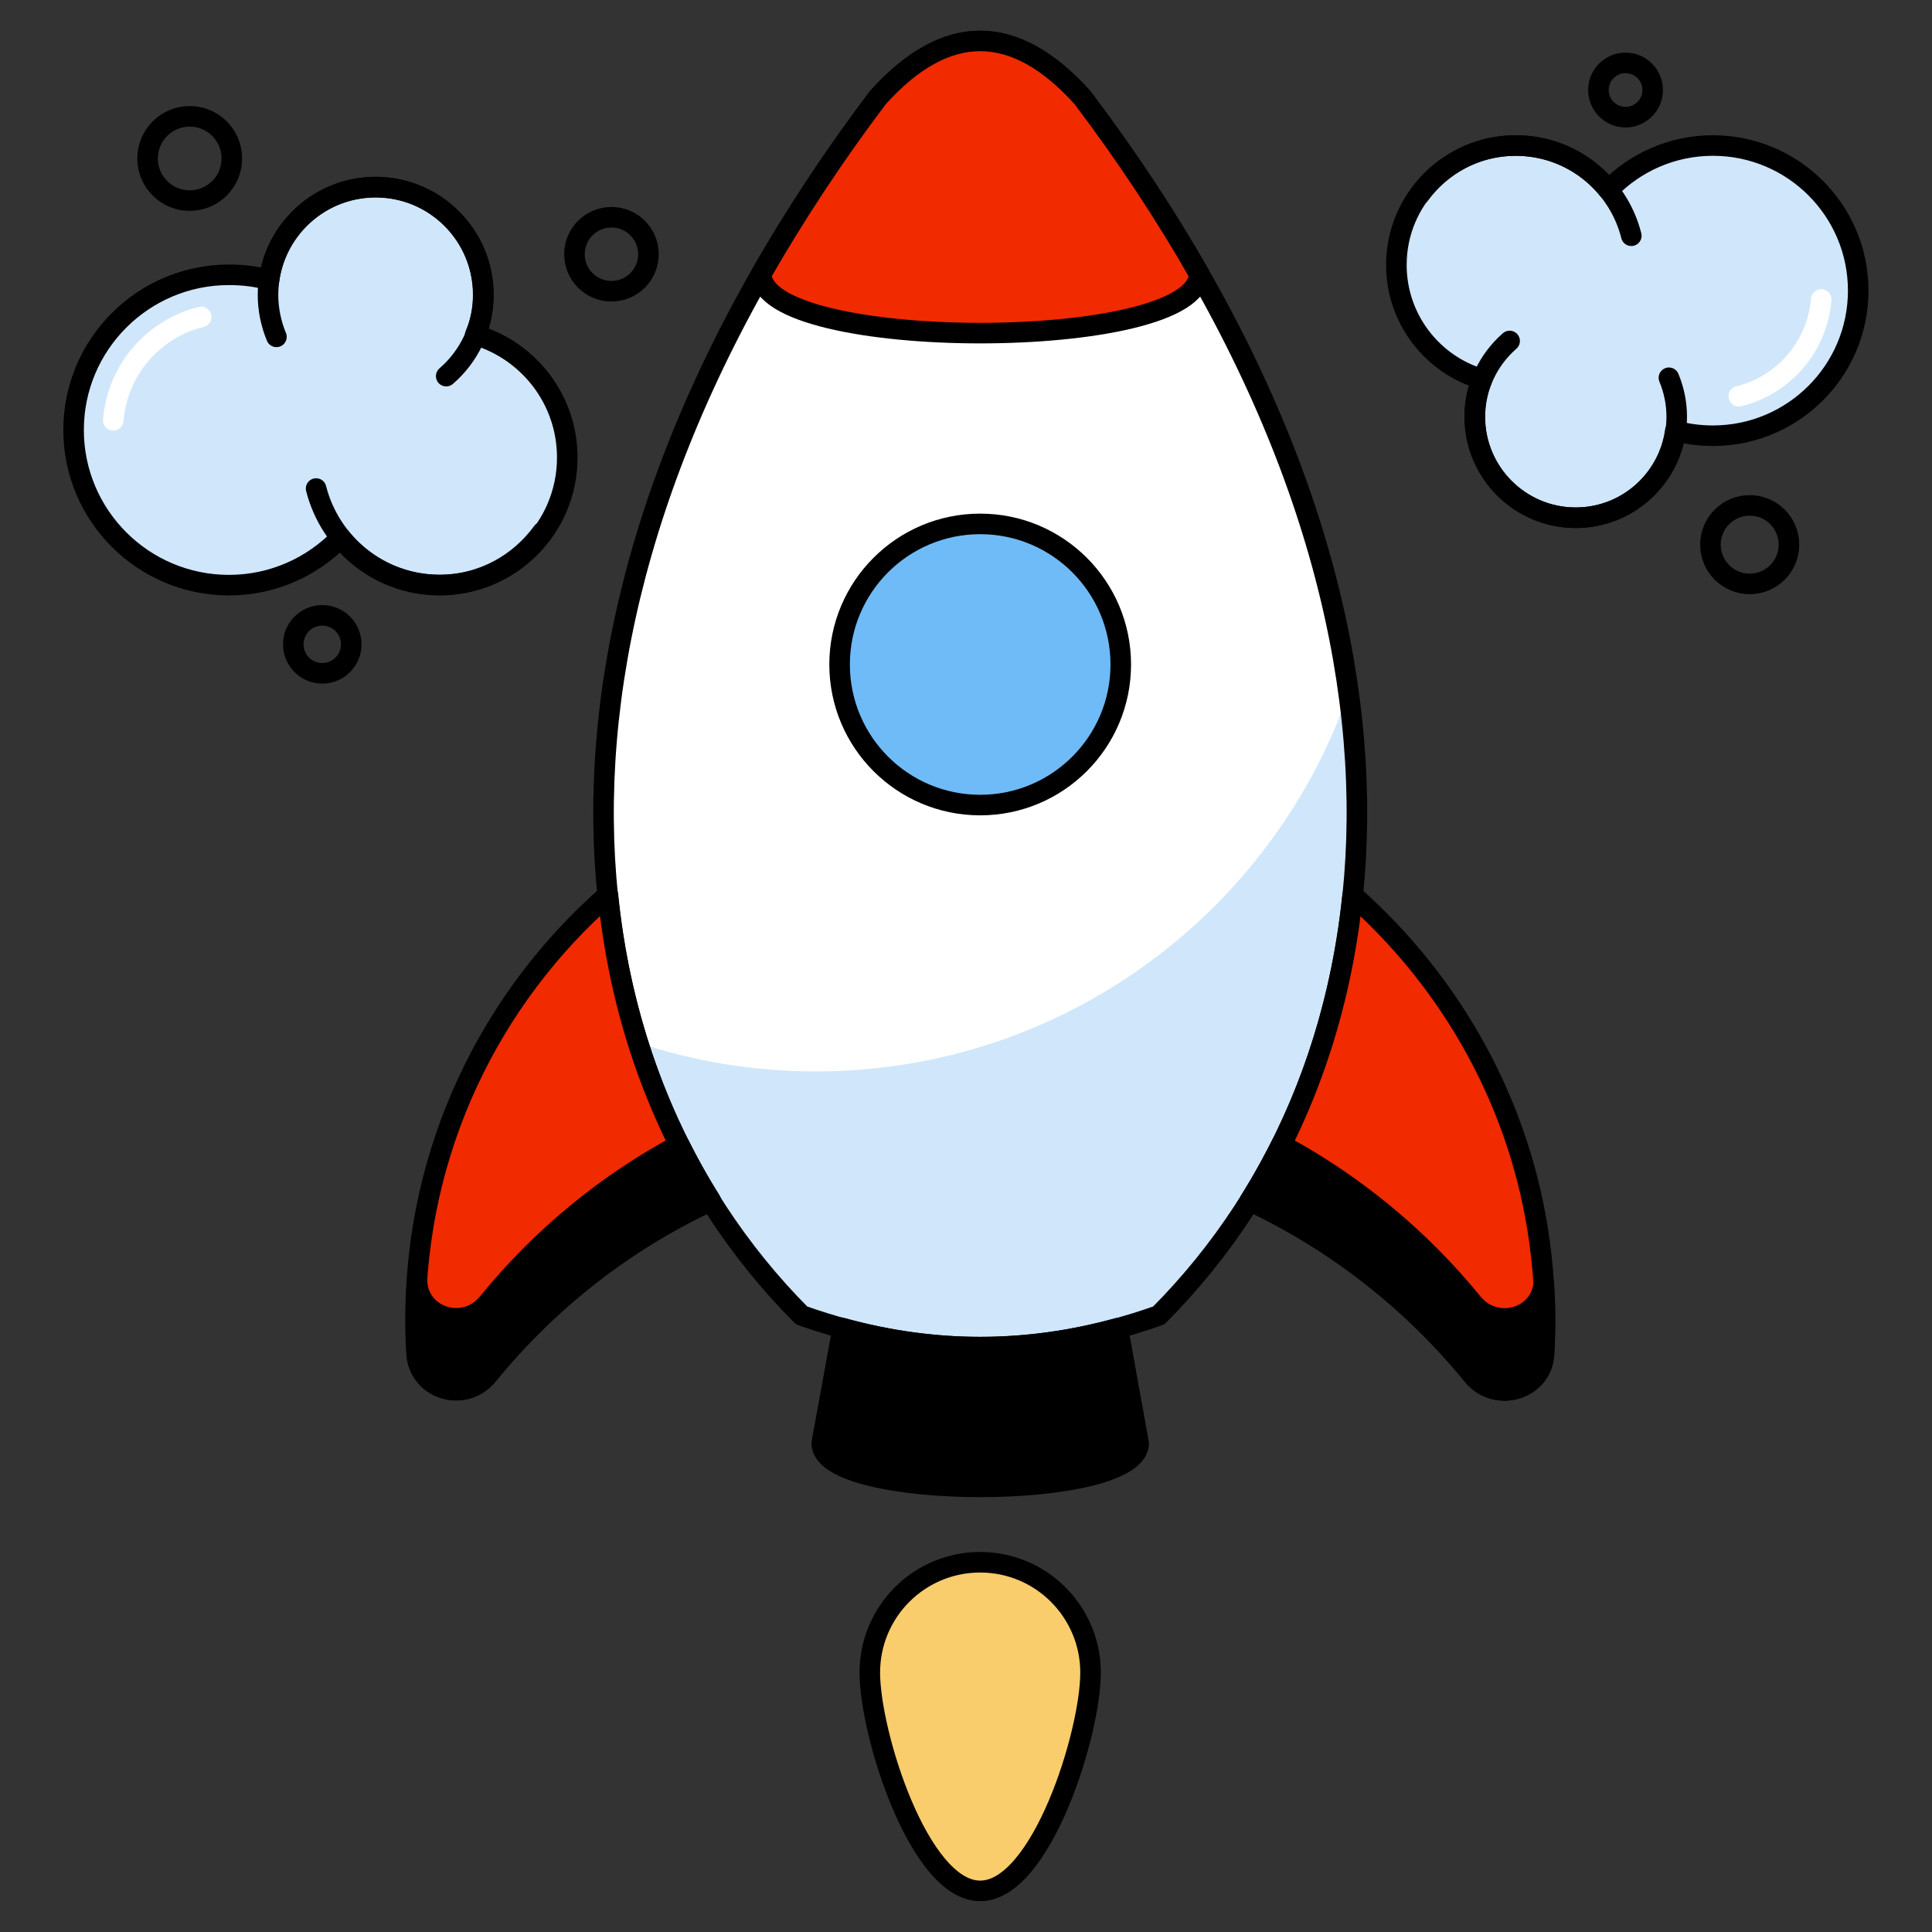
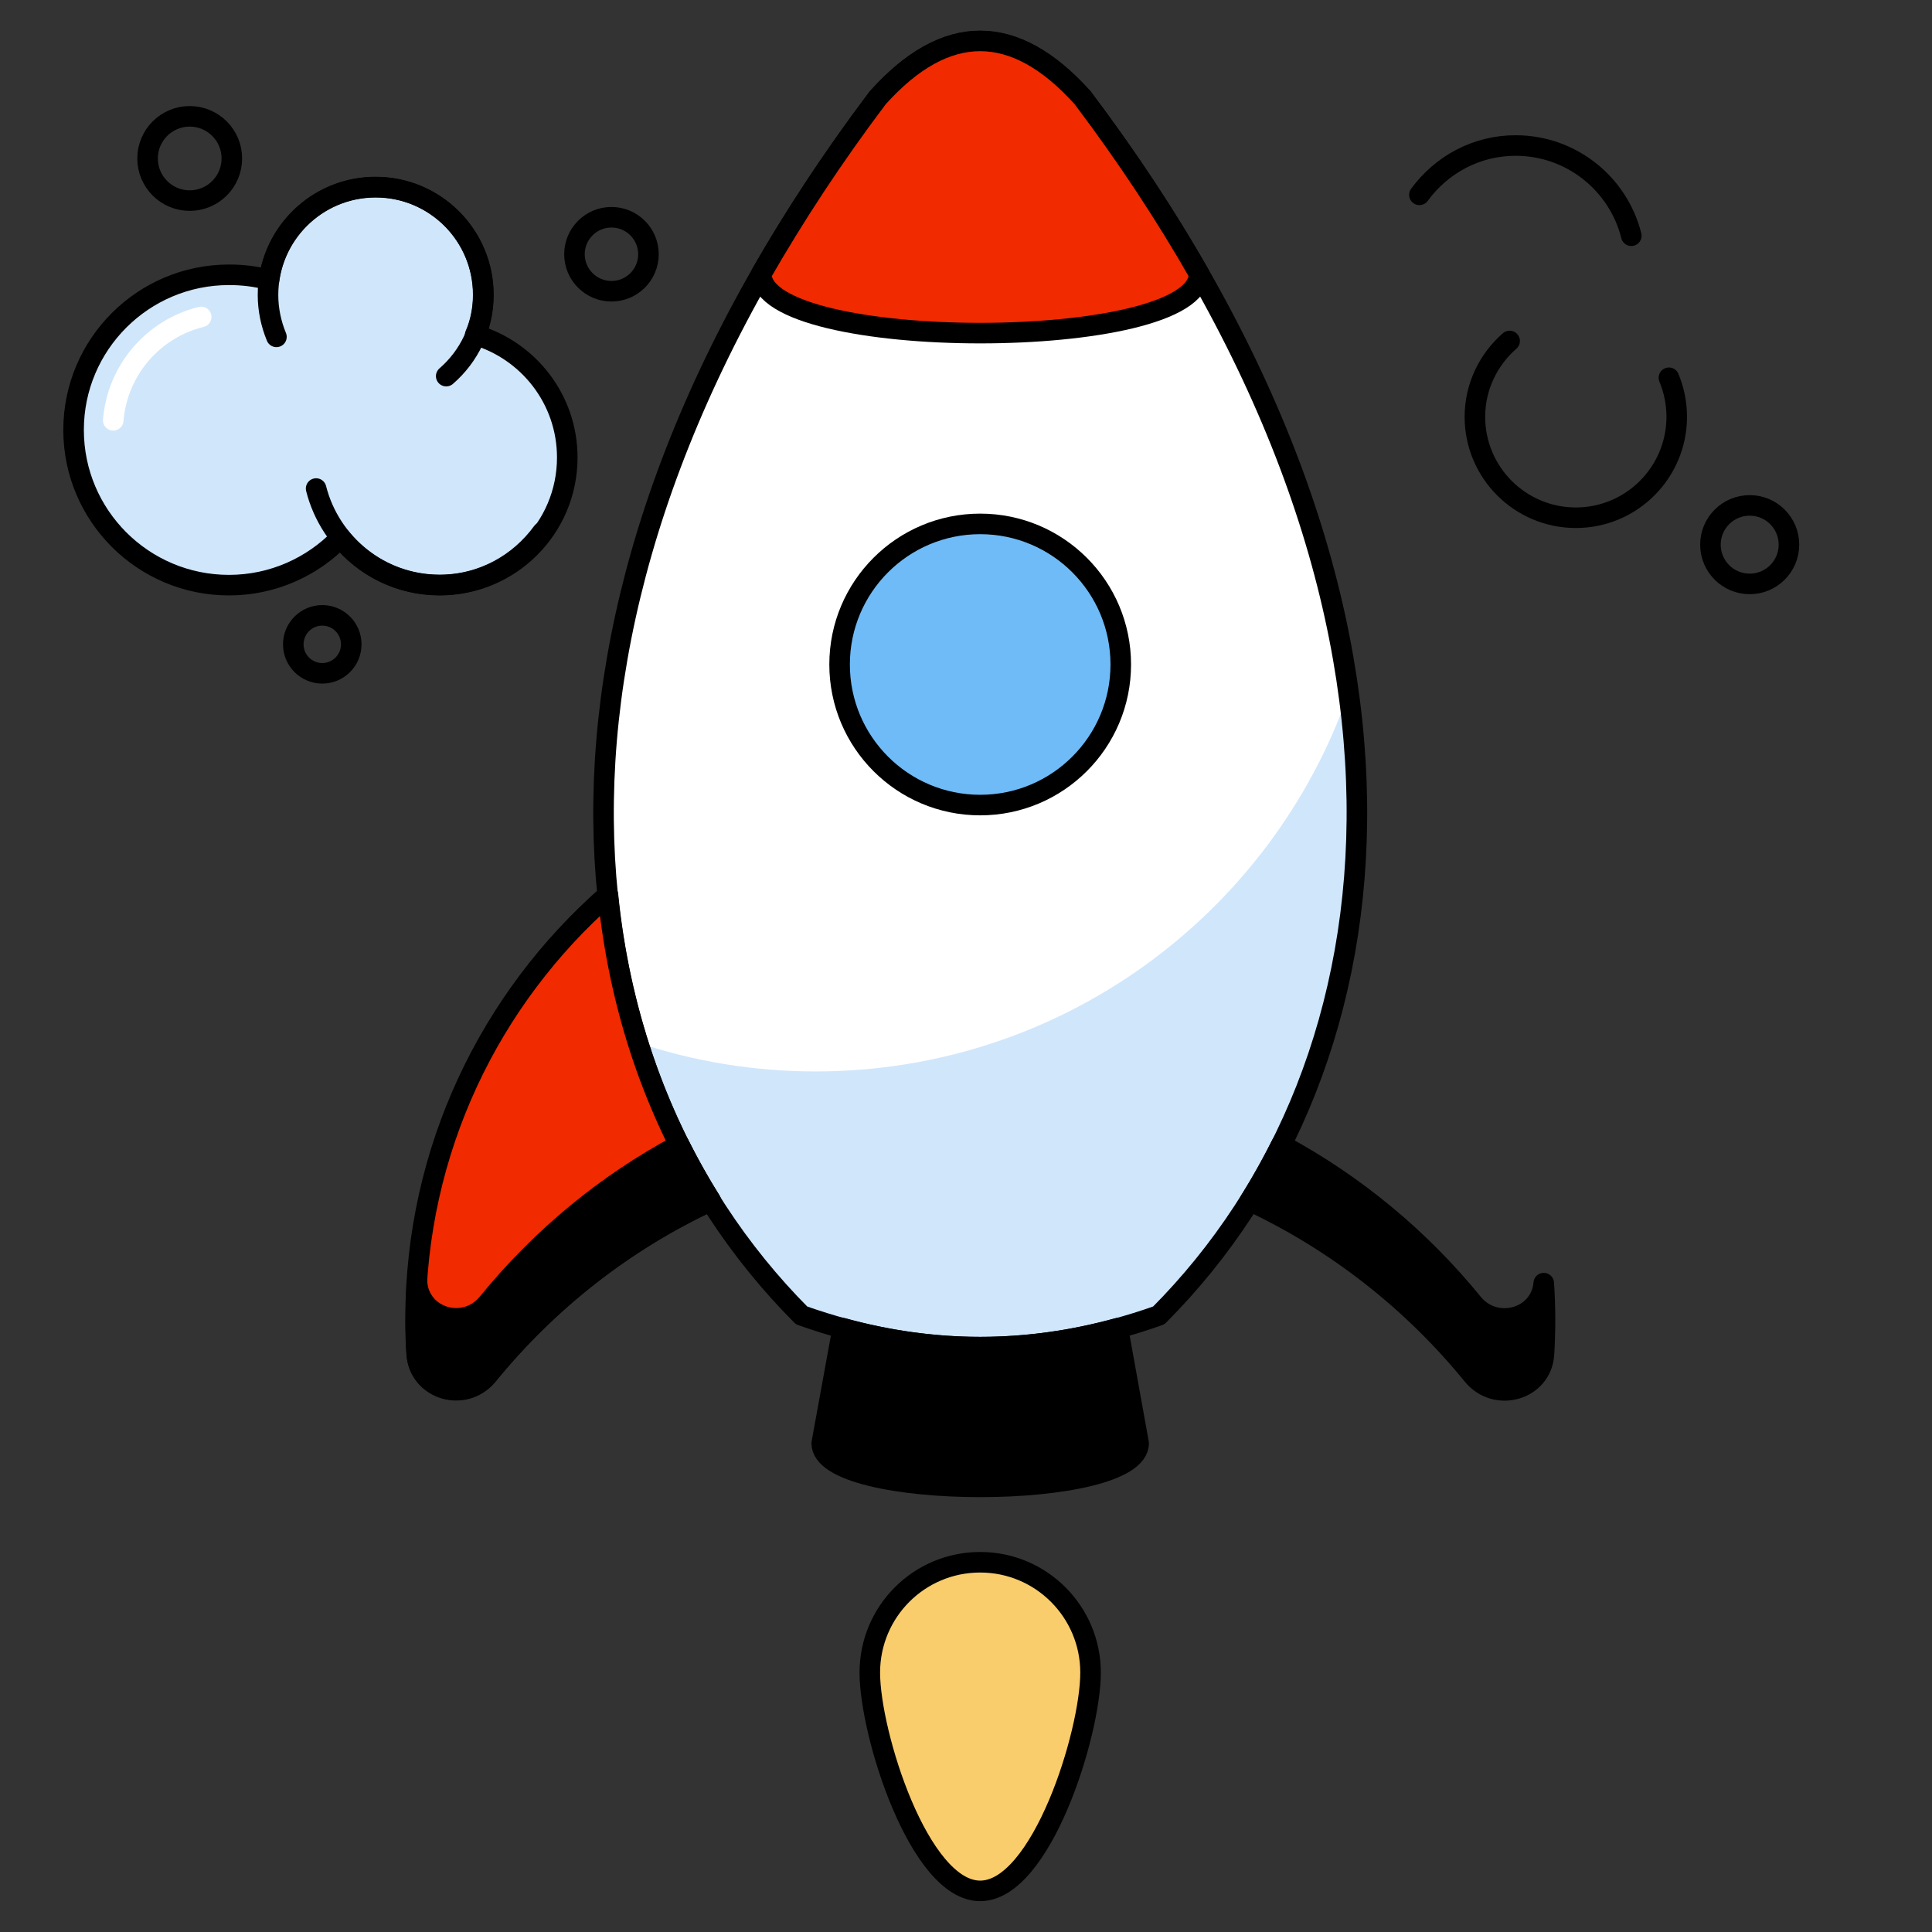
<svg xmlns="http://www.w3.org/2000/svg" version="1.1" viewBox="0 0 94 94" style="enable-background:new 0 0 94 94;" xml:space="preserve">
  <rect x="0" y="0" width="94" height="94" fill="#333333" stroke="none" />
  <style type="text/css"> .st0{display:none;} .st1{display:inline;fill:#FEA900;} .st2{display:inline;} .st3{display:inline;fill:#F9CD6C;} .st4{display:inline;fill:none;stroke:#000000;stroke-width:0.25;stroke-miterlimit:10;} .st5{stroke:#000000;stroke-linecap:round;stroke-linejoin:round;stroke-miterlimit:10;} .st6{opacity:0.2;stroke:#000000;stroke-linecap:round;stroke-linejoin:round;stroke-miterlimit:10;} .st7{fill:#F12A00;stroke:#000000;stroke-linecap:round;stroke-linejoin:round;stroke-miterlimit:10;} .st8{fill:#FBECCF;stroke:#000000;stroke-linecap:round;stroke-linejoin:round;stroke-miterlimit:10;} .st9{opacity:0.2;fill:#F12A00;} .st10{fill:#F7C86C;stroke:#000000;stroke-linecap:round;stroke-linejoin:round;stroke-miterlimit:10;} .st11{fill:none;stroke:#000000;stroke-linecap:round;stroke-linejoin:round;stroke-miterlimit:10;} .st12{display:inline;stroke:#000000;stroke-linecap:round;stroke-linejoin:round;stroke-miterlimit:10;} .st13{fill:#FAAC01;stroke:#000000;stroke-linecap:round;stroke-linejoin:round;stroke-miterlimit:10;} .st14{fill:#FAAC01;} .st15{display:inline;fill:#FAEBCE;stroke:#000000;stroke-width:0.25;stroke-miterlimit:10;} .st16{display:inline;fill:none;stroke:#000000;stroke-width:1.016;stroke-miterlimit:10;} .st17{display:inline;fill:#FAEBCE;stroke:#000000;stroke-width:1.016;stroke-miterlimit:10;} .st18{fill:#FEA900;} .st19{fill:#F9CD6C;} .st20{fill:none;stroke:#000000;stroke-width:1.016;stroke-miterlimit:10;} .st21{fill:#FAEBCE;stroke:#000000;stroke-width:1.016;stroke-miterlimit:10;} .st22{display:inline;fill:#FAEBCE;} .st23{fill:#008FF5;stroke:#000000;stroke-linecap:round;stroke-linejoin:round;stroke-miterlimit:10;} .st24{fill:#D0E6FB;stroke:#000000;stroke-linecap:round;stroke-linejoin:round;stroke-miterlimit:10;} .st25{fill:#FFFFFF;stroke:#000000;stroke-linecap:round;stroke-linejoin:round;stroke-miterlimit:10;} .st26{fill:#75D95D;stroke:#000000;stroke-linecap:round;stroke-linejoin:round;stroke-miterlimit:10;} .st27{fill:#CAF3BB;} .st28{fill:#FFFFFF;} .st29{fill:#CAF3BB;stroke:#000000;stroke-linecap:round;stroke-linejoin:round;stroke-miterlimit:10;} .st30{display:inline;fill:#D0E6FB;stroke:#000000;stroke-linecap:round;stroke-linejoin:round;stroke-miterlimit:10;} .st31{stroke:#FFFFFF;stroke-linecap:round;stroke-linejoin:round;stroke-miterlimit:10;} .st32{fill:#B4B2FB;stroke:#000000;stroke-linecap:round;stroke-linejoin:round;stroke-miterlimit:10;} .st33{fill:#018BEE;} .st34{display:inline;fill:none;stroke:#000000;stroke-linecap:round;stroke-linejoin:round;stroke-miterlimit:10;} .st35{fill:#75D95D;} .st36{fill:#4949F7;stroke:#000000;stroke-linecap:round;stroke-linejoin:round;stroke-miterlimit:10;} .st37{fill:#D0E6FB;} .st38{fill:#6FBBF7;stroke:#000000;stroke-linecap:round;stroke-linejoin:round;stroke-miterlimit:10;} .st39{fill:#018BEE;stroke:#000000;stroke-linecap:round;stroke-linejoin:round;stroke-miterlimit:10;} .st40{fill:#B4B2FB;} .st41{fill:#E8E9FE;} .st42{fill:#B4B2FB;stroke:#000F24;stroke-miterlimit:10;} .st43{stroke:#000000;stroke-miterlimit:10;} .st44{fill:#E8E9FE;stroke:#000000;stroke-linecap:round;stroke-linejoin:round;stroke-miterlimit:10;} .st45{opacity:0.3;fill:#018BEE;} .st46{fill:#6FBBF7;} .st47{fill:#FAAC01;stroke:#FFFFFF;stroke-linecap:round;stroke-linejoin:round;stroke-miterlimit:10;} .st48{fill:#006A2F;} .st49{opacity:0.1;} .st50{fill:#FCD4CA;stroke:#000000;stroke-linecap:round;stroke-linejoin:round;stroke-miterlimit:10;} .st51{fill:#006A2F;stroke:#000000;stroke-linecap:round;stroke-linejoin:round;stroke-miterlimit:10;} .st52{fill:#4949F7;} .st53{fill:#F12A00;} .st54{fill:#D0E6FB;stroke:#018BEE;stroke-linecap:round;stroke-linejoin:round;stroke-miterlimit:10;} .st55{fill:#9CD7FF;} .st56{fill:#F7C86C;} .st57{opacity:0.3;stroke:#000000;stroke-linecap:round;stroke-linejoin:round;stroke-miterlimit:10;} .st58{opacity:0.1;stroke:#000000;stroke-linecap:round;stroke-linejoin:round;stroke-miterlimit:10;} .st59{opacity:0.3;fill:#006A2F;} .st60{stroke:#000000;stroke-width:1.083;stroke-linecap:round;stroke-linejoin:round;stroke-miterlimit:10;} .st61{fill:#D0E6FB;stroke:#000000;stroke-width:1.083;stroke-linecap:round;stroke-linejoin:round;stroke-miterlimit:10;} .st62{fill:#6FBBF7;stroke:#000000;stroke-width:1.083;stroke-linecap:round;stroke-linejoin:round;stroke-miterlimit:10;} .st63{fill:none;stroke:#000000;stroke-width:1.083;stroke-linecap:round;stroke-linejoin:round;stroke-miterlimit:10;} .st64{fill:#CAF3BB;stroke:#000000;stroke-width:0.788;stroke-linecap:round;stroke-linejoin:round;stroke-miterlimit:10;} .st65{fill:#6FBBF7;stroke:#FFFFFF;stroke-linecap:round;stroke-linejoin:round;stroke-miterlimit:10;} .st66{opacity:0.2;} .st67{stroke:#E8E9FE;stroke-linecap:round;stroke-linejoin:round;stroke-miterlimit:10;} .st68{fill:#FCD4CA;} .st69{fill:#FBECCF;} .st70{opacity:0.1;fill:#F12A00;} .st71{opacity:0.5;stroke:#000000;stroke-linecap:round;stroke-linejoin:round;stroke-miterlimit:10;} .st72{fill:#6FBBF7;stroke:#E8E9FE;stroke-linecap:round;stroke-linejoin:round;stroke-miterlimit:10;} .st73{opacity:0.5;fill:#D0E6FB;} .st74{fill:#70BAF7;} .st75{fill:none;stroke:#FFFFFF;stroke-linecap:round;stroke-linejoin:round;stroke-miterlimit:10;} .st76{fill:#70BAF7;stroke:#70BAF7;stroke-linecap:round;stroke-linejoin:round;stroke-miterlimit:10;} .st77{fill:#018BEE;stroke:#018BEE;stroke-linecap:round;stroke-linejoin:round;stroke-miterlimit:10;} .st78{fill:#70BAF7;stroke:#000000;stroke-linecap:round;stroke-linejoin:round;stroke-miterlimit:10;} .st79{fill:#F9CD6C;stroke:#000000;stroke-linecap:round;stroke-linejoin:round;stroke-miterlimit:10;} .st80{fill:none;} .st81{fill:#006A2F;stroke:#006A2F;stroke-miterlimit:10;} .st82{fill:#B4DFFC;} .st83{fill:#6FBBF7;stroke:#018BEE;stroke-linecap:round;stroke-linejoin:round;stroke-miterlimit:10;} .st84{fill:none;stroke:#FBECCF;stroke-linecap:round;stroke-linejoin:round;stroke-miterlimit:10;} .st85{fill:none;stroke:#018BEE;stroke-linecap:round;stroke-linejoin:round;stroke-miterlimit:10;} .st86{fill:#010101;stroke:#FFFFFF;stroke-linecap:round;stroke-linejoin:round;stroke-miterlimit:10;} .st87{fill:#010101;stroke:#000000;stroke-linecap:round;stroke-linejoin:round;stroke-miterlimit:10;} .st88{fill:#75D95D;stroke:#FFFFFF;stroke-linecap:round;stroke-linejoin:round;stroke-miterlimit:10;} .st89{fill:#94F279;stroke:#000000;stroke-linecap:round;stroke-linejoin:round;stroke-miterlimit:10;} .st90{fill:#8C8CF9;} .st91{fill:#008FF5;} .st92{fill:#8CD8F9;} .st93{fill:#FFC043;} .st94{fill:#94F279;} .st95{fill:#FF3D1D;} .st96{fill:#31B1FF;} .st97{fill:#FFCF7B;} .st98{fill:#B2FF99;} .st99{fill:#D7D7FF;} .st100{fill:#FF7C6E;} .st101{fill:#5CC9FF;} .st102{fill:#F12A00;stroke:#FFFFFF;stroke-linecap:round;stroke-linejoin:round;stroke-miterlimit:10;} .st103{fill:#F7C86C;stroke:#000000;stroke-width:1.016;stroke-miterlimit:10;} </style>
  <g id="Refrences" class="st0" />
  <g id="Tittle" />
  <g id="Icons">
    <g>
      <path class="st28" d="M52.67,4.76c-3.31-3.68-6.65-3.68-9.96,0C24.3,29.16,26.78,51.74,39,64c5.79,2.06,11.59,2.06,17.38,0 C68.6,51.74,71.09,29.16,52.67,4.76z" />
      <path class="st37" d="M56.39,64c-5.8,2.06-11.59,2.06-17.38,0c-3.59-3.61-6.34-8.1-7.97-13.27c2.71,0.91,5.62,1.4,8.64,1.4 c11.99,0,22.19-7.69,25.93-18.4C67.32,46.2,63.51,56.85,56.39,64z" />
      <path class="st11" d="M52.67,4.76c-3.31-3.68-6.65-3.68-9.96,0C24.3,29.16,26.78,51.74,39,64c5.79,2.06,11.59,2.06,17.38,0 C68.6,51.74,71.09,29.16,52.67,4.76z" />
      <path class="st7" d="M58.34,13.32c-1.61-2.82-3.49-5.68-5.67-8.57c-3.31-3.68-6.65-3.68-9.96,0c-2.18,2.89-4.05,5.75-5.67,8.57 C37.04,17.17,58.34,17.17,58.34,13.32z" />
      <path class="st7" d="M29.58,43.54c0.56,5.59,2.32,10.61,5,14.88c-4.23,1.97-7.93,4.89-10.84,8.46c-1.13,1.38-3.36,0.73-3.47-1.03 c-0.04-0.56-0.05-1.11-0.05-1.68C20.22,55.95,23.85,48.57,29.58,43.54z" />
-       <path class="st7" d="M75.12,65.89c-0.11,1.75-2.35,2.39-3.47,1.02c-2.92-3.58-6.62-6.49-10.84-8.48c2.68-4.28,4.43-9.3,5-14.88 c4.84,4.28,8.2,10.22,9.1,16.91C75.16,62.3,75.23,64.11,75.12,65.89z" />
      <path class="st5" d="M34.58,58.43c-4.22,1.97-7.92,4.88-10.84,8.46c-1.12,1.39-3.35,0.74-3.46-1.03 c-0.04-0.56-0.05-1.11-0.05-1.68c0-0.6,0.02-1.19,0.06-1.78c0.13,1.74,2.34,2.37,3.45,0.99c2.56-3.14,5.72-5.77,9.31-7.69 C33.52,56.64,34.03,57.55,34.58,58.43z" />
      <path class="st5" d="M75.12,65.89c-0.11,1.75-2.35,2.39-3.47,1.01c-2.91-3.57-6.61-6.49-10.84-8.47c0.55-0.88,1.06-1.79,1.53-2.73 c3.6,1.94,6.76,4.57,9.31,7.7c1.11,1.37,3.32,0.75,3.46-0.97C75.19,63.6,75.19,64.75,75.12,65.89z" />
      <circle class="st38" cx="47.69" cy="32.33" r="6.84" />
      <path class="st5" d="M55.4,70.22c0,2.83-15.42,2.83-15.42,0l1.02-5.6c4.46,1.23,8.92,1.23,13.39,0L55.4,70.22z" />
      <path class="st79" d="M53.06,81.38c0,2.97-2.4,10.62-5.37,10.62s-5.37-7.65-5.37-10.62c0-2.97,2.4-5.37,5.37-5.37 S53.06,78.42,53.06,81.38z" />
      <g>
        <path class="st24" d="M27.6,22.26c0,3.43-2.77,6.21-6.21,6.21c-1.95,0-3.7-0.9-4.82-2.31c-1.37,1.42-3.3,2.31-5.43,2.31 c-4.17,0-7.56-3.38-7.56-7.55s3.39-7.55,7.56-7.55c0.68,0,1.33,0.08,1.95,0.25c0.35-2.56,2.54-4.52,5.18-4.52 c2.9,0,5.24,2.35,5.24,5.24c0,0.69-0.13,1.35-0.39,1.95C25.71,17.05,27.6,19.43,27.6,22.26z" />
        <path class="st75" d="M9.79,15.42c-2.33,0.57-4.08,2.58-4.28,5.03" />
        <path class="st11" d="M21.71,18.3c1.11-0.96,1.81-2.37,1.81-3.95c0-2.9-2.35-5.24-5.24-5.24c-2.9,0-5.24,2.35-5.24,5.24 c0,0.72,0.15,1.41,0.41,2.04" />
        <path class="st11" d="M15.38,23.77c0.68,2.69,3.11,4.69,6.01,4.69c2.06,0,3.87-1.02,5-2.57" />
      </g>
      <circle class="st11" cx="9.23" cy="7.71" r="2.05" />
      <circle class="st11" cx="29.75" cy="12.37" r="1.8" />
      <circle class="st11" cx="15.68" cy="31.35" r="1.41" />
      <g>
-         <path class="st24" d="M67.94,12.89c0-3.21,2.6-5.81,5.81-5.81c1.83,0,3.46,0.84,4.51,2.16c1.28-1.33,3.09-2.16,5.08-2.16 c3.9,0,7.07,3.16,7.07,7.06s-3.17,7.06-7.07,7.06c-0.64,0-1.24-0.08-1.83-0.24c-0.33,2.39-2.37,4.23-4.85,4.23 c-2.71,0-4.91-2.2-4.91-4.91c0-0.64,0.12-1.26,0.36-1.83C69.71,17.76,67.94,15.53,67.94,12.89z" />
-         <path class="st75" d="M84.6,19.28c2.18-0.53,3.82-2.42,4.01-4.71" />
        <path class="st11" d="M73.45,16.59c-1.03,0.9-1.69,2.22-1.69,3.69c0,2.71,2.2,4.91,4.91,4.91c2.71,0,4.91-2.2,4.91-4.91 c0-0.68-0.14-1.32-0.38-1.9" />
        <path class="st11" d="M79.37,11.47c-0.63-2.52-2.91-4.39-5.63-4.39c-1.93,0-3.62,0.95-4.68,2.4" />
      </g>
      <circle class="st11" cx="85.13" cy="26.5" r="1.91" />
-       <circle class="st11" cx="79.09" cy="4.38" r="1.32" />
    </g>
  </g>
  <g id="Layer_4" />
</svg>